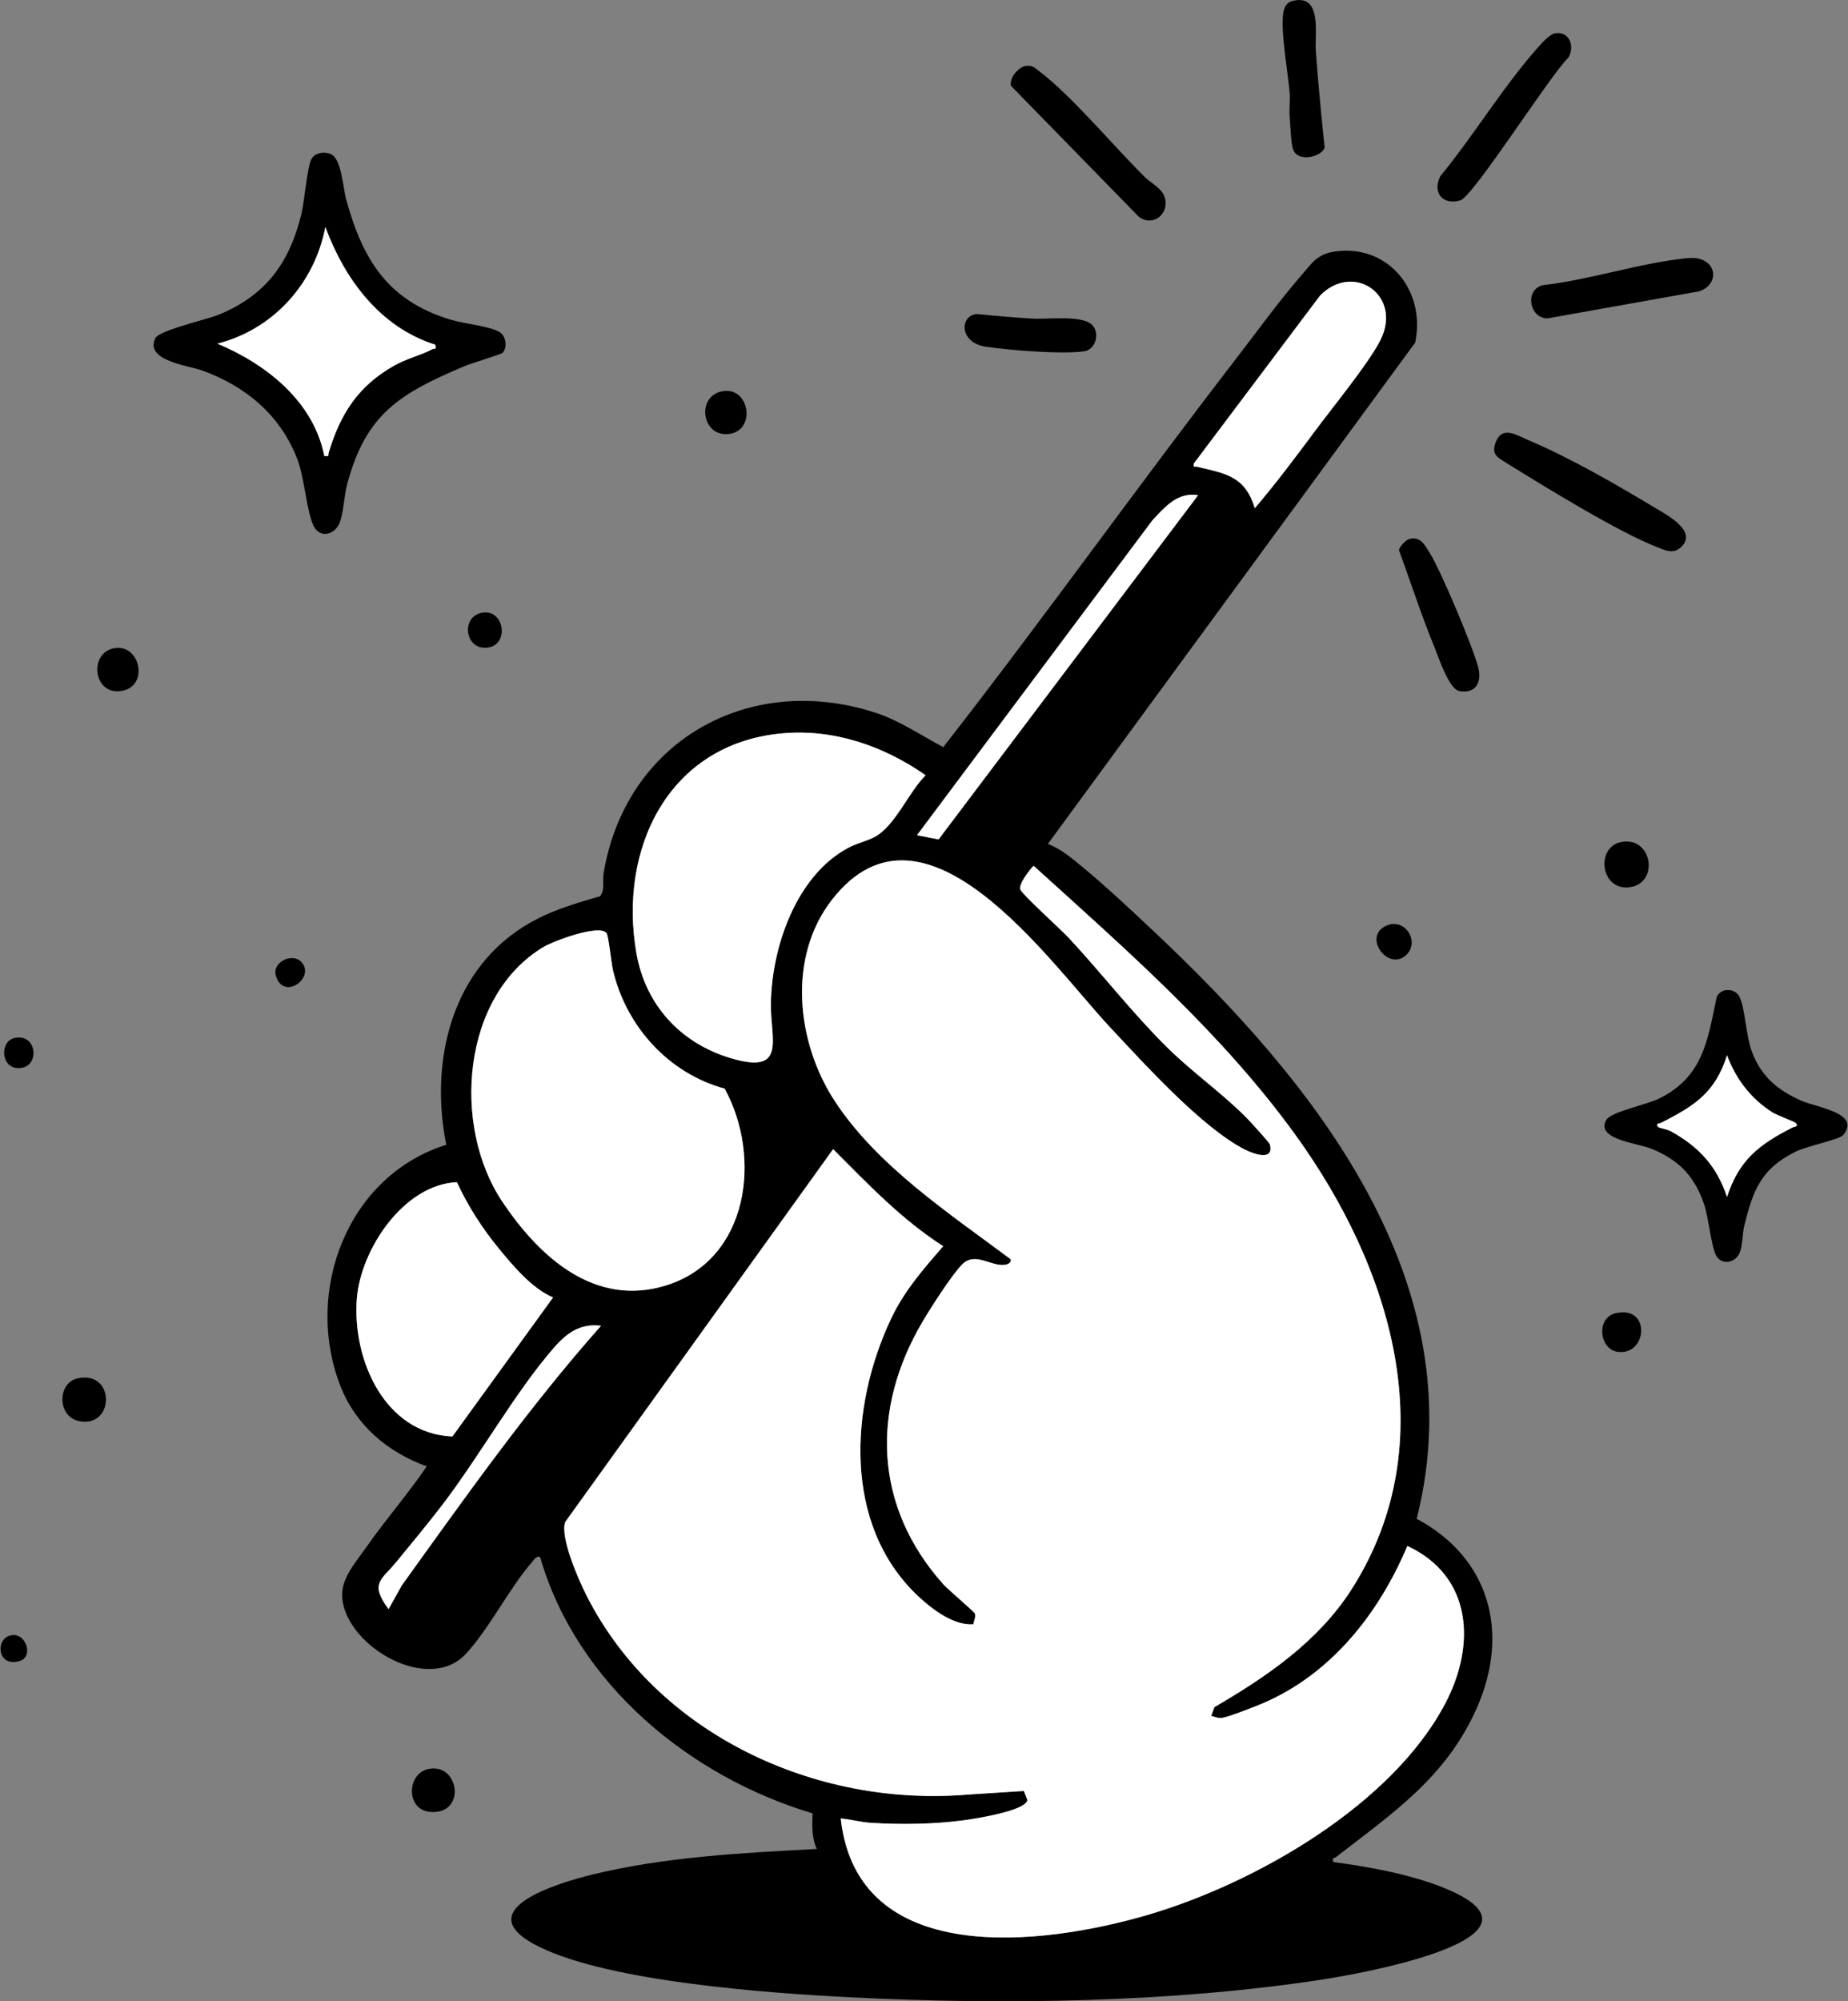
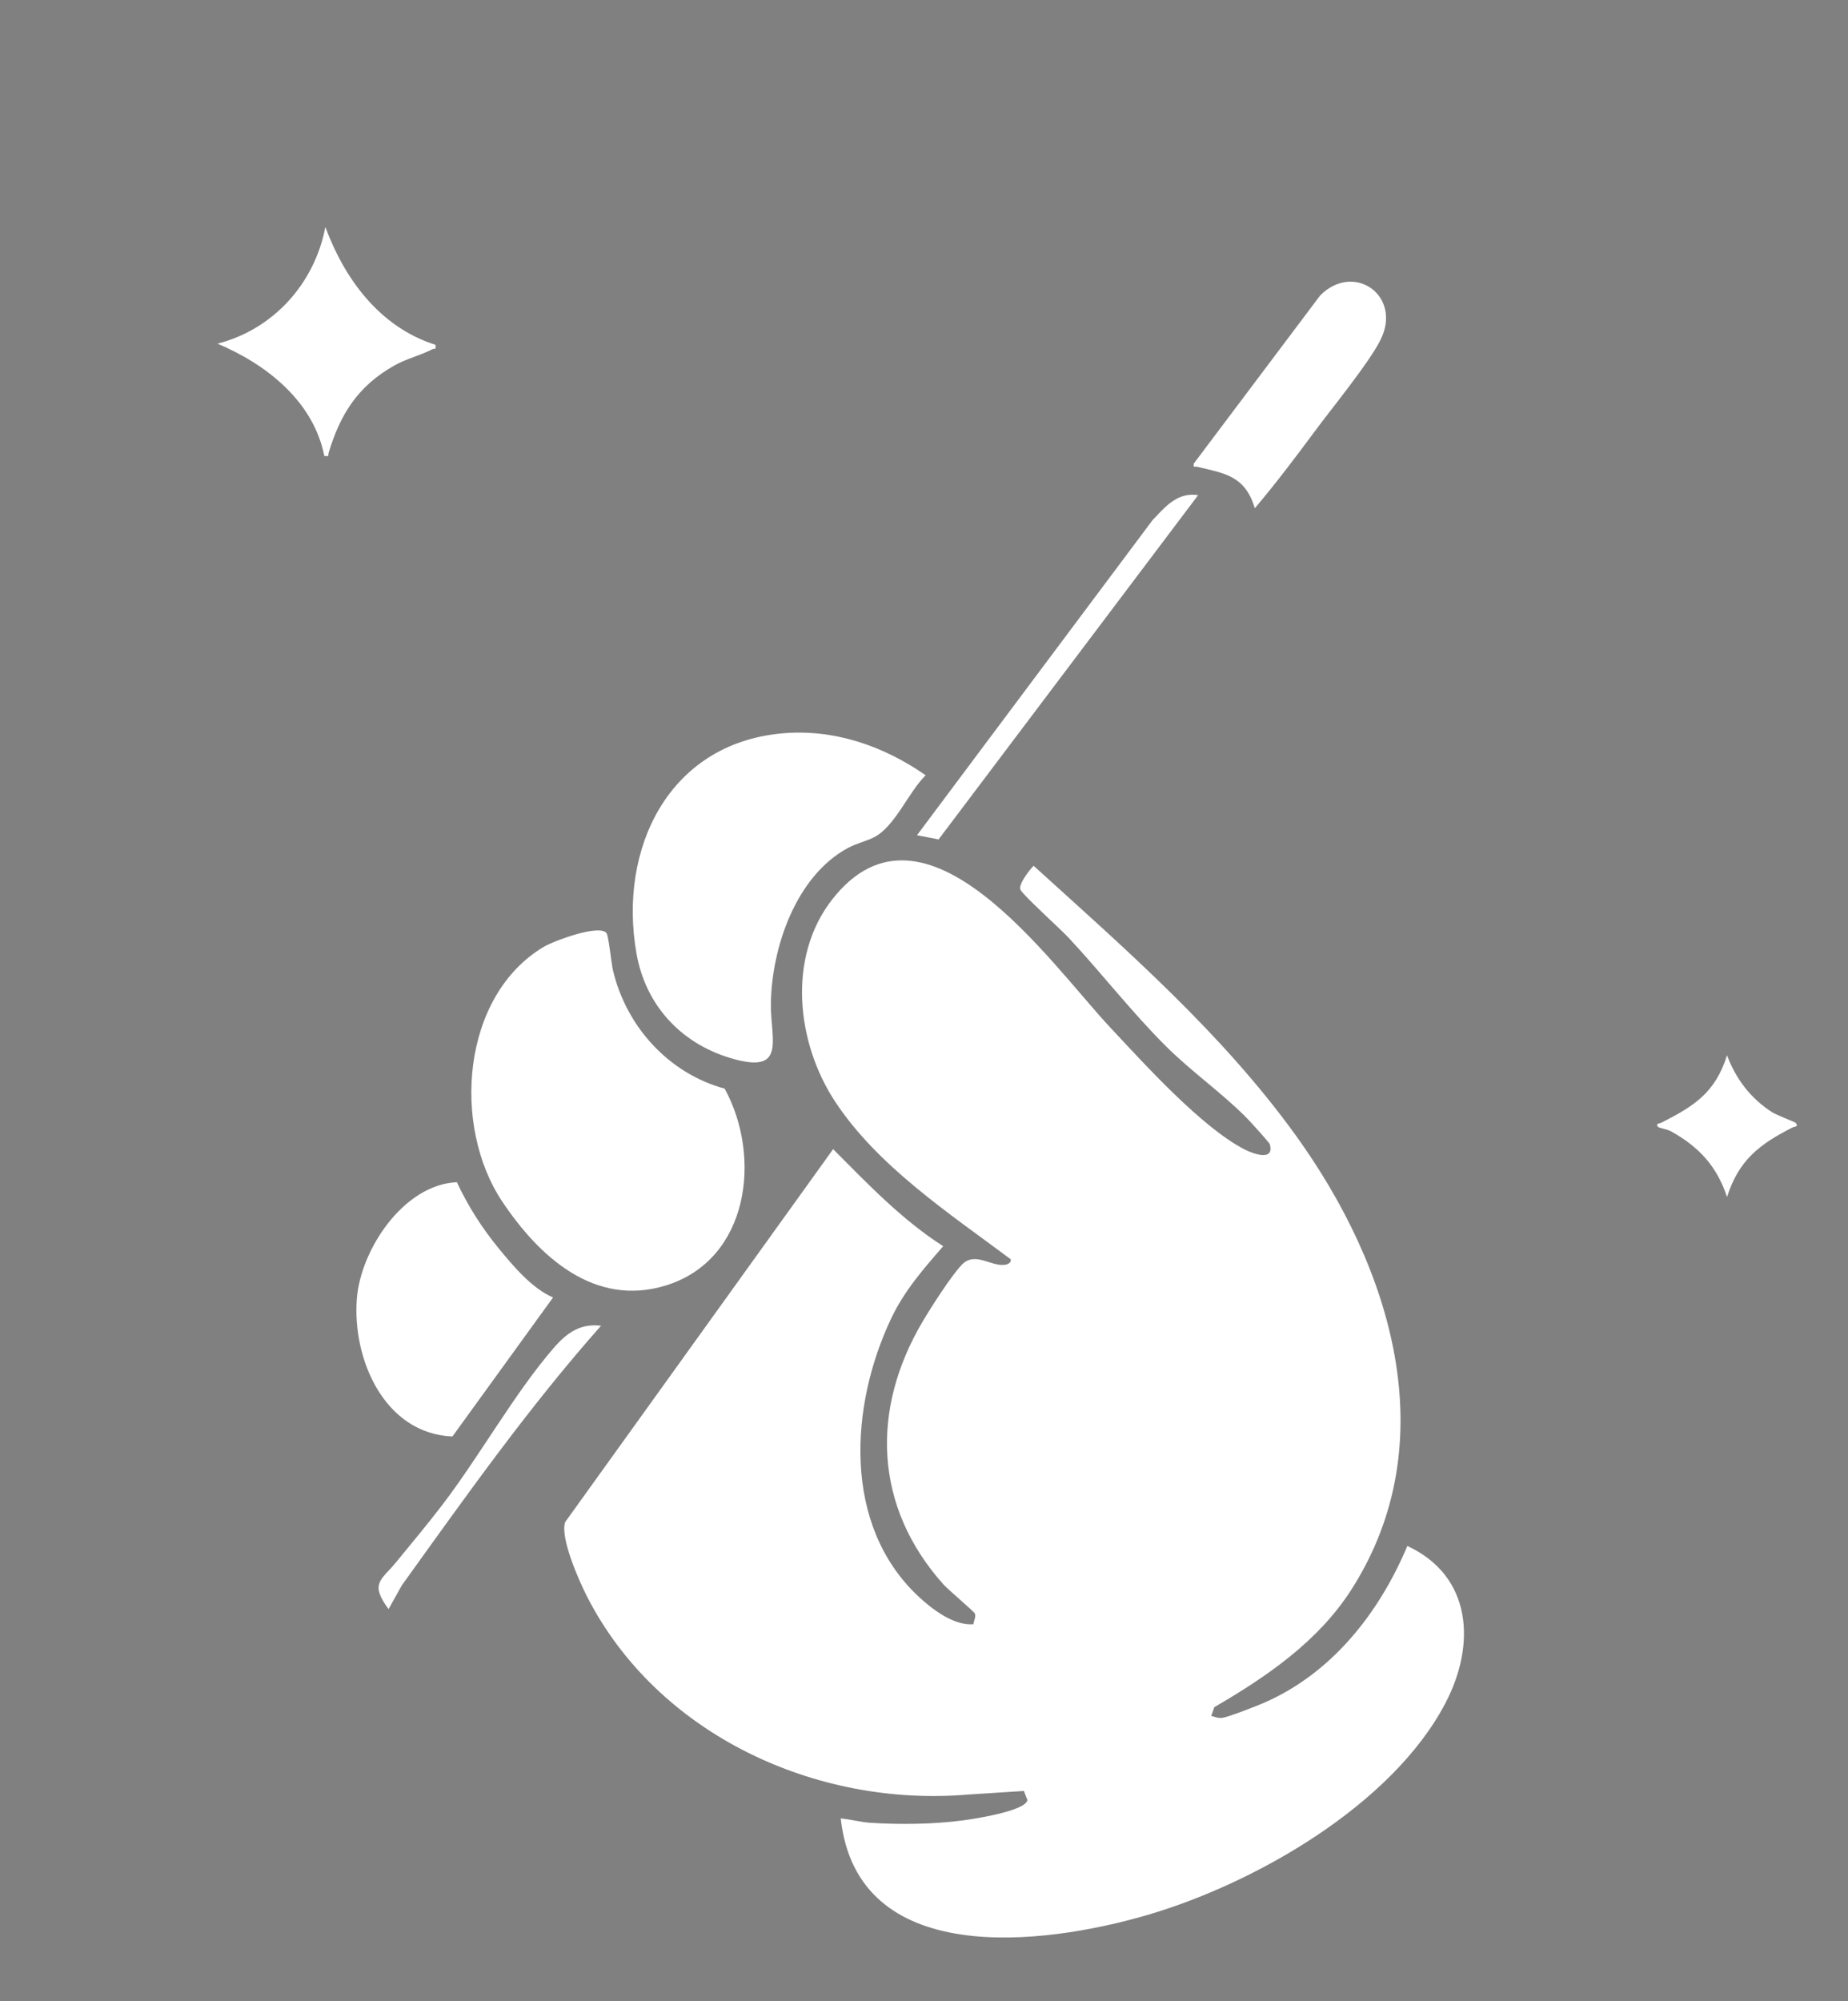
<svg xmlns="http://www.w3.org/2000/svg" version="1.1" viewBox="0 0 848 918">
  <rect x="0" y="0" width="848" height="918" fill="#808080" stroke="none" />
-   <path d="M6.77 476.11c9.95-2.06 11.45 12.04 3.52 13.65-9.88 2-11-12.1-3.52-13.65zM35.49 632.3c17.03-3.9 17.36 21.58 1.89 19.76-11.35-1.33-11.33-17.6-1.89-19.76zm162.06 178.97c13.52-1.66 16.18 21.35-.27 19.86-11.36-1.03-10.76-18.5.27-19.86zM4.5 750.26c7.24-2.13 11.23 9.59 4.59 11.63-10.13 3.12-11.42-9.62-4.59-11.63zm787.23-296.03c2.65-.48 5.33.64 6.51 3.09 2.66 5.52 2.85 17.7 5.73 25.27 4.33 11.38 11.75 17.46 22.66 22.34 5.4 2.41 20.43 4.7 21.1 10.77.19 1.71-.91 4.19-2.34 5.28-2.71 2.06-16.32 4.74-21.61 7.38-15.7 7.84-19.31 17.55-23.33 33.67-.94 3.78-.79 9.5-2.22 12.78-1.9 4.39-8.05 5.79-10.7 1.2-2.25-3.91-3.5-17.55-5.52-23.48-4.45-13.08-11.59-20.42-24.35-25.65-6.03-2.47-25.77-4.23-20.56-13.19 2.14-3.69 18.52-6.94 24.24-9.77 20.11-9.97 22.18-26.38 26.41-46.59.71-1.57 2.31-2.81 3.97-3.11zm32.26 60.85c-.38-.45-8.54-3.46-10.69-4.82-9.82-6.21-16.82-15.36-20.81-26.2-5.4 17.25-15.14 23.3-30.08 30.92-.77.39-3.14.34-1.42 2.08.21.21 4.33 1.09 5.68 1.84 12.85 7.09 21.19 16.05 25.82 30.19 5.41-17.03 14.94-24.22 30.08-31.92.82-.42 2.97-.24 1.42-2.08z" />
  <path d="M823.99 515.08c1.55 1.84-.6 1.66-1.42 2.08-15.13 7.7-24.67 14.89-30.08 31.92-4.63-14.14-12.97-23.09-25.82-30.19-1.35-.74-5.47-1.63-5.68-1.84-1.72-1.73.65-1.68 1.42-2.08 14.94-7.62 24.68-13.67 30.08-30.92 3.99 10.84 10.99 20 20.81 26.2 2.15 1.36 10.31 4.37 10.69 4.82z" fill="#fff" />
-   <path d="M480.8 387.12c5.91 2.09 11.59 7.01 16.47 11.04 10.38 8.57 21.65 19.18 31.54 28.46 73.71 69.18 148.7 161.21 121.28 270.07 33.61 17.96 42.83 52.34 27.57 86.81-14.07 31.77-38.46 48.09-64.59 68.35-.83.64-1.83-.02-1.26 2.29 16.03 2.12 34.86 5.52 49.98 11.52 57.86 22.97-38.36 39.8-54.65 42.32-69.04 10.65-147.08 11.74-216.87 8.21-37.49-1.9-110.03-7.04-142.84-23.16-34.02-16.72 8.82-29.36 24.56-33.2 33.18-8.08 68.78-9.91 102.82-11.69-2.43-5.14-2.11-10.78-1.95-16.33-56.65-16.96-108.31-59.64-125.05-117.66-1.88-.39-2.42.95-3.41 2.08-10.68 12.17-19.54 30.38-30.61 42.39-17.04 18.47-54.41-3.11-56.73-25.25-.95-9.08 6.07-16.53 10.95-23.54 8.82-12.69 19.13-24.37 27.79-37.19-18.11-6.61-32.72-18.96-39.74-37.23-16.65-43.38 3.51-96.13 48.73-110.29-7.1-35.09.68-74.66 30.7-96.8 12.26-9.05 25.33-13.06 39.84-17.16 2.41-3.03 1.04-6.94 1.61-10.39 10-60.63 66.38-92.73 124.65-73.88 11.31 3.66 20.89 10.37 31.26 15.83 45.81-58.75 89.08-119.5 134.58-178.47 9.47-12.27 19.36-25.97 29.42-37.58 5.34-6.16 7.57-10.35 16.58-11.41 24.29-2.86 40.94 18.73 35.94 41.93L480.83 387.13zm95.01-153.99c9.59-11.31 18.56-23.18 27.38-35.11 7.96-10.76 24.69-31.15 30.16-41.84 10.47-20.45-12.07-36.33-27.6-20.6l-57.95 77.06c-.31 2.21.31 1.18 1.5 1.47 12.92 3.1 21.97 4.1 26.51 19.02zm-26.02-5.99c-9.51-1.49-15.12 5.35-20.97 11.52L420.79 383.12l9.9 1.93 119.1-157.91zm-191.2 109.29c-52 4.88-74.95 53.07-66.53 100.93 4.15 23.58 20.17 41.08 43.04 47.96 26.1 7.85 18.46-8.38 18.64-24.74.28-25.83 11.48-58.76 35.38-71.62 4.07-2.19 8.33-3.03 12.05-4.95 9.6-4.97 15.78-20.8 23.6-28.38-19.37-13.51-42.28-21.44-66.18-19.2zM555.8 787.12l1.45-4.03c24.1-14.02 47.71-30.16 62.96-54.04 43.38-67.96 17.96-147.89-25.6-208.23-33.86-46.9-77.72-85.05-120.31-123.67-1.89 1.91-7.11 8.47-6.05 10.95s18.56 18.25 22.07 22.01c15.2 16.32 29.14 34.36 44.95 50.05 11.47 11.39 25.2 21 36.58 32.42 1.42 1.42 10.59 11.47 10.82 12.26 2.29 8.11-7.74 4.39-11.52 2.45-19.79-10.17-46.2-39.44-61.85-56.15-27.36-29.23-84.97-112.89-127.46-58.49-20.73 26.54-16.31 65.78 1.34 92.61 19.57 29.75 52.56 51.4 80.62 72.39.32 1.5-1.2 2.3-2.52 2.51-6.44 1.04-13.87-6.32-19.93.01-4.9 5.13-14.1 19.51-17.96 26.03-23.92 40.45-22.36 84.82 9.4 120.45 2.29 2.57 14.19 12.58 14.56 13.5.63 1.54-.54 3.31-.64 4.91-8.99.78-19.04-6.9-25.42-12.9-34.75-32.67-31.36-87.24-12.33-127.38 6.04-12.73 14.74-22.61 23.86-33.13-19.04-12.17-34.65-28.63-50.51-44.51L259.36 698.18c-2.46 7.12 6.35 26.95 9.93 33.98 32.31 63.44 105.09 97 175.06 91.02l25.49-1.64 1.61 4.13c-.55 5-24.46 8.69-29.29 9.33-13.74 1.83-29.07 2.03-42.85 1.13-4.25-.28-9.18-1.61-13.51-1.98 7.59 68.84 92.58 58.35 140.76 44.26 49.31-14.42 112.3-50.42 136.76-97.24 14.04-26.88 12.21-58.19-17.51-72.02-13.02 30.89-34.87 58.72-66.33 72.18-3.46 1.48-15.42 6.16-18.44 6.65-2.03.33-3.38-.43-5.23-.85zM332.54 499.39c-25.73-7.01-45.15-28.47-51.26-54.24-.79-3.33-1.97-15.67-2.95-17.05-3.12-4.4-24.38 3.58-28.84 6.24-37.79 22.53-42.14 82.18-19.11 116.71 16.91 25.35 42.45 48.84 75.36 38.55 37.96-11.87 43.94-58.86 26.79-90.2zm-122.89 42.89c-24.45 1.09-44.11 30.87-45.89 53.32-2.21 27.85 12.65 62.03 43.84 63.33l46.19-63.78c-9.58-4.01-18.34-14.45-24.97-22.54-7.68-9.38-14.04-19.32-19.17-30.33zm66.14 65.86c-9.43-1.18-15.65 3.25-21.51 9.98-17.79 20.39-34.09 49.64-51.09 71.91-6.89 9.03-14.22 17.79-21.42 26.58-6.77 8.26-12.28 9.58-3.46 21.52l6.08-10.9c29.22-40.64 58.17-81.6 91.41-119.08zM230.56 161.9c-.66.64-14.5 4.8-17.44 6.06-29.44 12.52-45.14 21.59-53.83 54.17-1.37 5.15-1.72 14.12-3.72 18.28-2.42 5.04-8.74 6.48-11.57 1.02-3.32-6.41-4.18-22.31-7.73-31.27-7.94-20.09-23.74-33.11-43.71-40.29-6.15-2.21-26.32-4.41-21.27-14.74 1.78-3.65 23.75-8.57 29.18-10.81 21.57-8.91 32.39-23.8 37.83-46.17 1.41-5.78 2.65-21.74 4.68-25.32 1.65-2.91 5.94-3.37 8.79-2.16 5.01 2.11 5.61 15.54 7.09 20.9 7.7 27.81 19.15 46.36 47.93 55.07 5.94 1.8 17.84 2.98 22.37 5.63 3.21 1.88 3.68 7.42 1.4 9.64zm-30.76-3.76c-25.28-7.95-41.61-29.92-50.5-54.02-4.92 25.91-23.89 46.99-49.51 53.51 22.48 9.46 44.06 26.45 49.02 51.5 2.64.29 1.58-.05 2.01-1.48 5.37-17.81 13.5-30.6 30.06-39.95 5.66-3.2 11.86-4.61 17.5-7.49 1.05-.54 1.88.52 1.42-2.08zm571.71 92.72c-3.65 3.55-7.27 1.61-11.07.13-18.12-7.07-51.8-27.85-69.31-38.7-4.2-2.6-7.08-4-4.58-9.9 3.04-7.15 9.57-2.68 14.92-.43 18.57 7.81 40.6 20.49 58 31 4.93 2.98 19.63 10.51 12.05 17.9zM470.53 30.29c3.02-.55 4.15.72 6.28 2.33 14.65 11.02 34.48 34.71 48.45 48.54 3.82 3.78 9.87 5.83 9.59 12.45s-7.63 9.99-12.57 5.52l-58.35-59.74c-.94-3.53 3.3-8.51 6.59-9.11zm243-15c6.6-1.2 9.31 6.03 6.12 11.21-8.2 7.74-43.57 63.64-49.56 65.42-8.07 2.4-13.01-3.7-9.14-11.13 15.34-18.64 28.92-41.24 44.87-59.13 1.72-1.92 5.23-5.93 7.71-6.38zm61.04 103.11c13.14-1.22 15.33 11.74 5.21 15.22l-69.63 12.43c-8.35.03-10.74-13.1-2.18-15.24 21.61-2.41 45.3-10.43 66.6-12.41z" />
-   <path d="M646.51 247.3c5.22-1.53 7.23 2.66 9.45 6.16 5.22 8.25 19.85 43.16 22.36 52.63 1.83 6.91-1.3 12.4-8.79 10.86-4.72-.97-9.52-15.77-11.49-20.58-5.89-14.4-10.73-29.33-16.06-43.95-.02-1.48 3.16-4.73 4.53-5.13zM593.52.33c13.32-2.93 9.69 15.35 10.28 23.29 1.1 14.66 2.5 29.36 4.03 43.98-.66 3.97-12.47 7.56-14.59.58-.82-2.68-1.14-10.93-1.44-14.56-.3-3.63.27-7.34-.02-10.98-.78-9.71-4.07-27.26-3-36.03.38-3.13 1.35-5.53 4.74-6.28zM501.5 149.41c3.11 3.76 1.28 11.04-4.16 11.77-10.43 1.4-34.03-.52-44.97-2.13-12.35-1.82-12.05-14.39-4.09-15.01 8.58.86 17.37 1.65 25.97 2.13 6.57.37 23.01-1.89 27.25 3.24zm242.01 236.93c14.56-3.31 18.15 18.61 4.52 20.6-13.59 1.98-15.87-18.02-4.52-20.6zm-410.98-207c11.67-1.12 14.36 18.52 1.67 19.77-12.61 1.25-14.93-18.5-1.67-19.77zM222.04 280.96c9.54-.91 11.74 15.14 1.36 16.16-10.31 1.02-12.2-15.12-1.36-16.16zM52.55 297.31c12.41-2.05 16.21 19.19 1.66 19.77-11.65.46-13.2-17.86-1.66-19.77zm688.96 305.03c16.12-3.63 14.48 19.51.88 17.77-8.6-1.1-10.15-15.68-.88-17.77zm-96-164.49c-8.06 8.07-19.91-7.34-10.27-12.77 8.97-5.05 16.49 6.55 10.27 12.77zm-507.56 3.09c7.48 7.05-7.67 18.56-11.33 6.78-1.96-6.31 7.22-10.66 11.33-6.78z" />
  <path d="M555.8 787.12c1.85.42 3.2 1.18 5.23.85 3.02-.49 14.98-5.17 18.44-6.65 31.47-13.46 53.32-41.29 66.33-72.18 29.72 13.83 31.55 45.14 17.51 72.02-24.46 46.82-87.45 82.82-136.76 97.24-48.18 14.09-133.17 24.58-140.76-44.26 4.32.37 9.26 1.71 13.51 1.98 13.78.9 29.11.7 42.85-1.13 4.82-.64 28.74-4.32 29.29-9.33l-1.61-4.13-25.49 1.64c-69.97 5.98-142.75-27.58-175.06-91.02-3.58-7.03-12.39-26.86-9.93-33.98L382.3 527.13c15.86 15.89 31.47 32.35 50.51 44.51-9.12 10.51-17.82 20.39-23.86 33.13-19.03 40.14-22.41 94.71 12.33 127.38 6.38 6 16.43 13.68 25.42 12.9.1-1.59 1.26-3.37.64-4.91-.37-.92-12.27-10.93-14.56-13.5-31.75-35.63-33.31-80-9.4-120.45 3.86-6.52 13.06-20.91 17.96-26.03 6.06-6.33 13.49 1.03 19.93-.01 1.32-.21 2.85-1.01 2.52-2.51-28.07-20.98-61.06-42.64-80.62-72.39-17.65-26.83-22.07-66.07-1.34-92.61 42.49-54.4 100.11 29.26 127.46 58.49 15.65 16.72 42.05 45.99 61.85 56.15 3.78 1.94 13.82 5.66 11.52-2.45-.22-.79-9.4-10.83-10.82-12.26-11.38-11.42-25.11-21.03-36.58-32.42-15.81-15.7-29.74-33.73-44.95-50.05-3.5-3.76-21.04-19.61-22.07-22.01s4.16-9.04 6.05-10.95c42.59 38.62 86.45 76.76 120.31 123.67 43.56 60.34 68.98 140.27 25.6 208.23-15.25 23.88-38.86 40.02-62.96 54.04l-1.45 4.03z" fill="#fff" />
  <path d="M332.54 499.39c17.15 31.34 11.17 78.33-26.79 90.2-32.92 10.29-58.46-13.2-75.36-38.55-23.03-34.53-18.68-94.18 19.11-116.71 4.46-2.66 25.73-10.64 28.84-6.24.97 1.38 2.16 13.72 2.95 17.05 6.11 25.77 25.53 47.24 51.26 54.24z" fill="#fff" />
  <path d="M358.59 336.43c23.9-2.24 46.81 5.69 66.18 19.2-7.83 7.58-14 23.41-23.6 28.38-3.72 1.92-7.98 2.76-12.05 4.95-23.9 12.86-35.1 45.79-35.38 71.62-.18 16.36 7.46 32.59-18.64 24.74-22.87-6.88-38.89-24.38-43.04-47.96-8.42-47.86 14.53-96.05 66.53-100.93zM209.65 542.28c5.13 11.01 11.49 20.95 19.17 30.33 6.63 8.09 15.39 18.52 24.97 22.54l-46.19 63.78c-31.19-1.3-46.05-35.48-43.84-63.33 1.78-22.45 21.44-52.22 45.89-53.32zm366.16-309.15c-4.54-14.92-13.59-15.92-26.51-19.02-1.18-.28-1.81.75-1.5-1.47l57.95-77.06c15.53-15.73 38.07.15 27.6 20.6-5.47 10.69-22.2 31.08-30.16 41.84-8.82 11.92-17.79 23.79-27.38 35.11zm-26.02-5.99l-119.1 157.91-9.9-1.93 108.03-144.46c5.85-6.17 11.46-13.01 20.97-11.52zm-274 381c-33.24 37.48-62.19 78.44-91.41 119.08l-6.08 10.9c-8.82-11.94-3.31-13.26 3.46-21.52 7.2-8.78 14.53-17.55 21.42-26.58 17.01-22.26 33.3-51.52 51.09-71.91 5.87-6.72 12.08-11.16 21.51-9.98zm-75.99-450c.46 2.6-.37 1.54-1.42 2.08-5.64 2.88-11.84 4.29-17.5 7.49-16.56 9.35-24.69 22.14-30.06 39.95-.43 1.43.63 1.77-2.01 1.48-4.96-25.05-26.53-42.05-49.02-51.5 25.62-6.52 44.59-27.6 49.51-53.51 8.89 24.1 25.22 46.07 50.5 54.02z" fill="#fff" />
</svg>